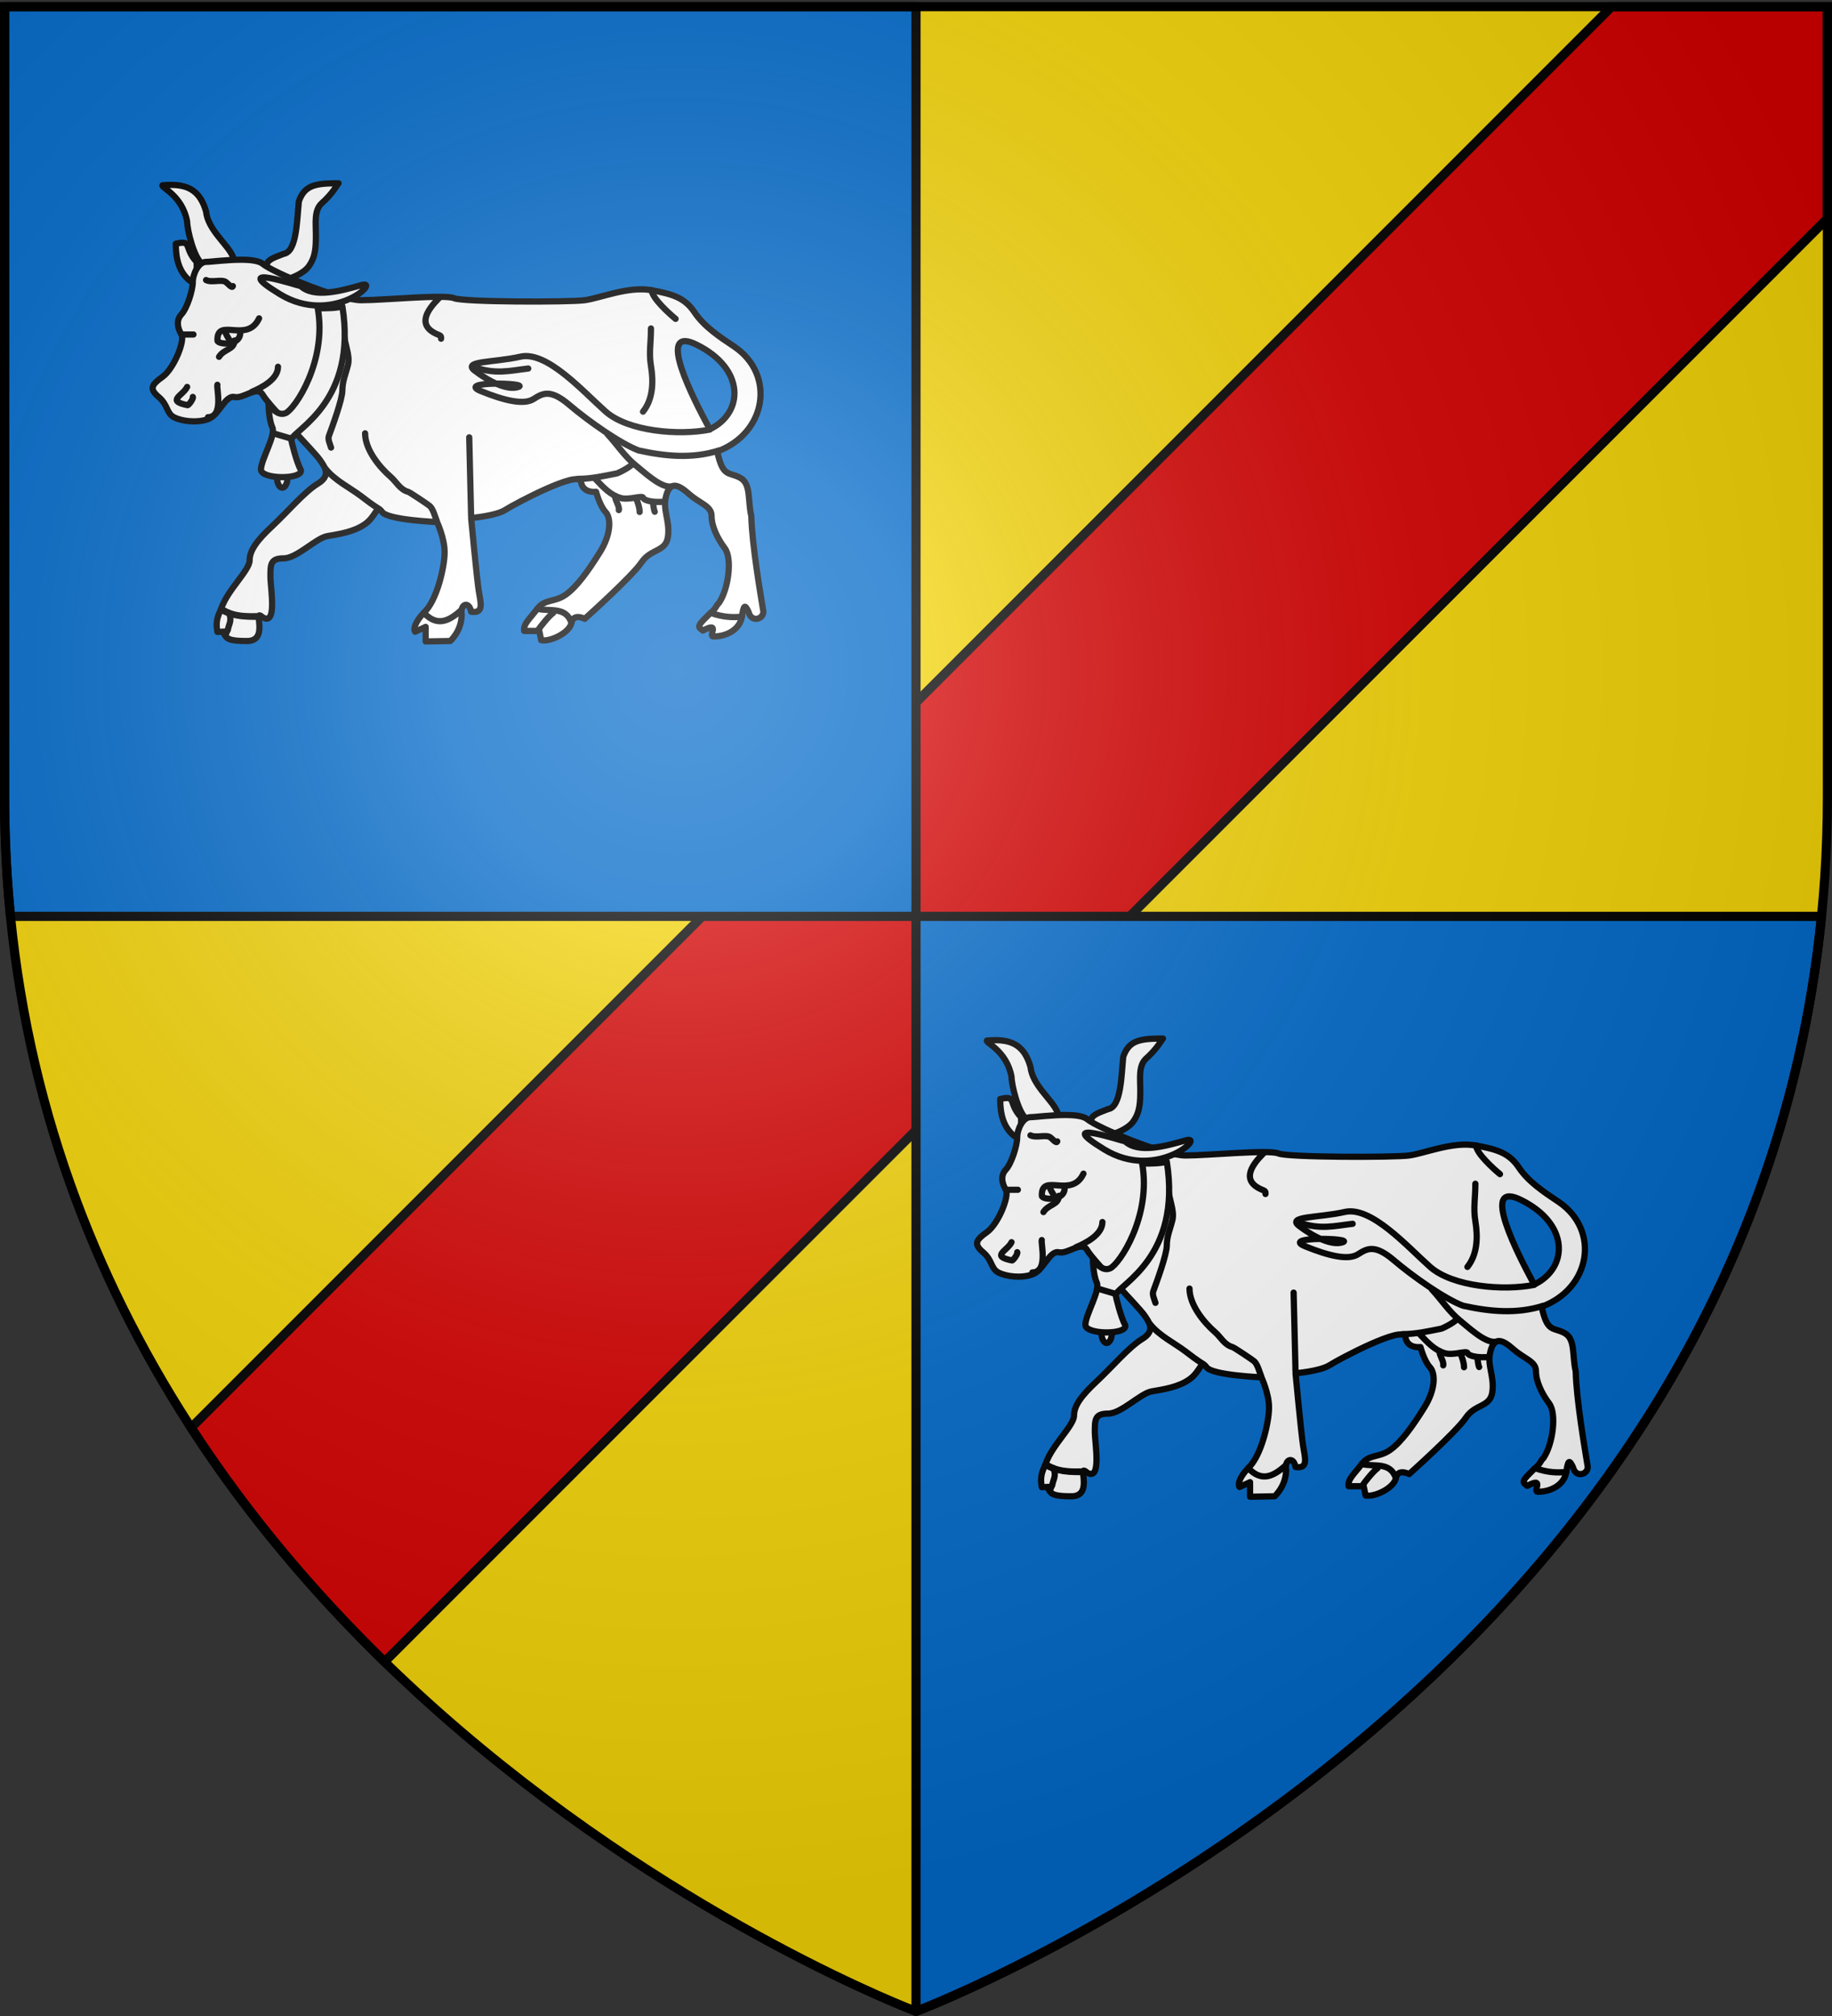
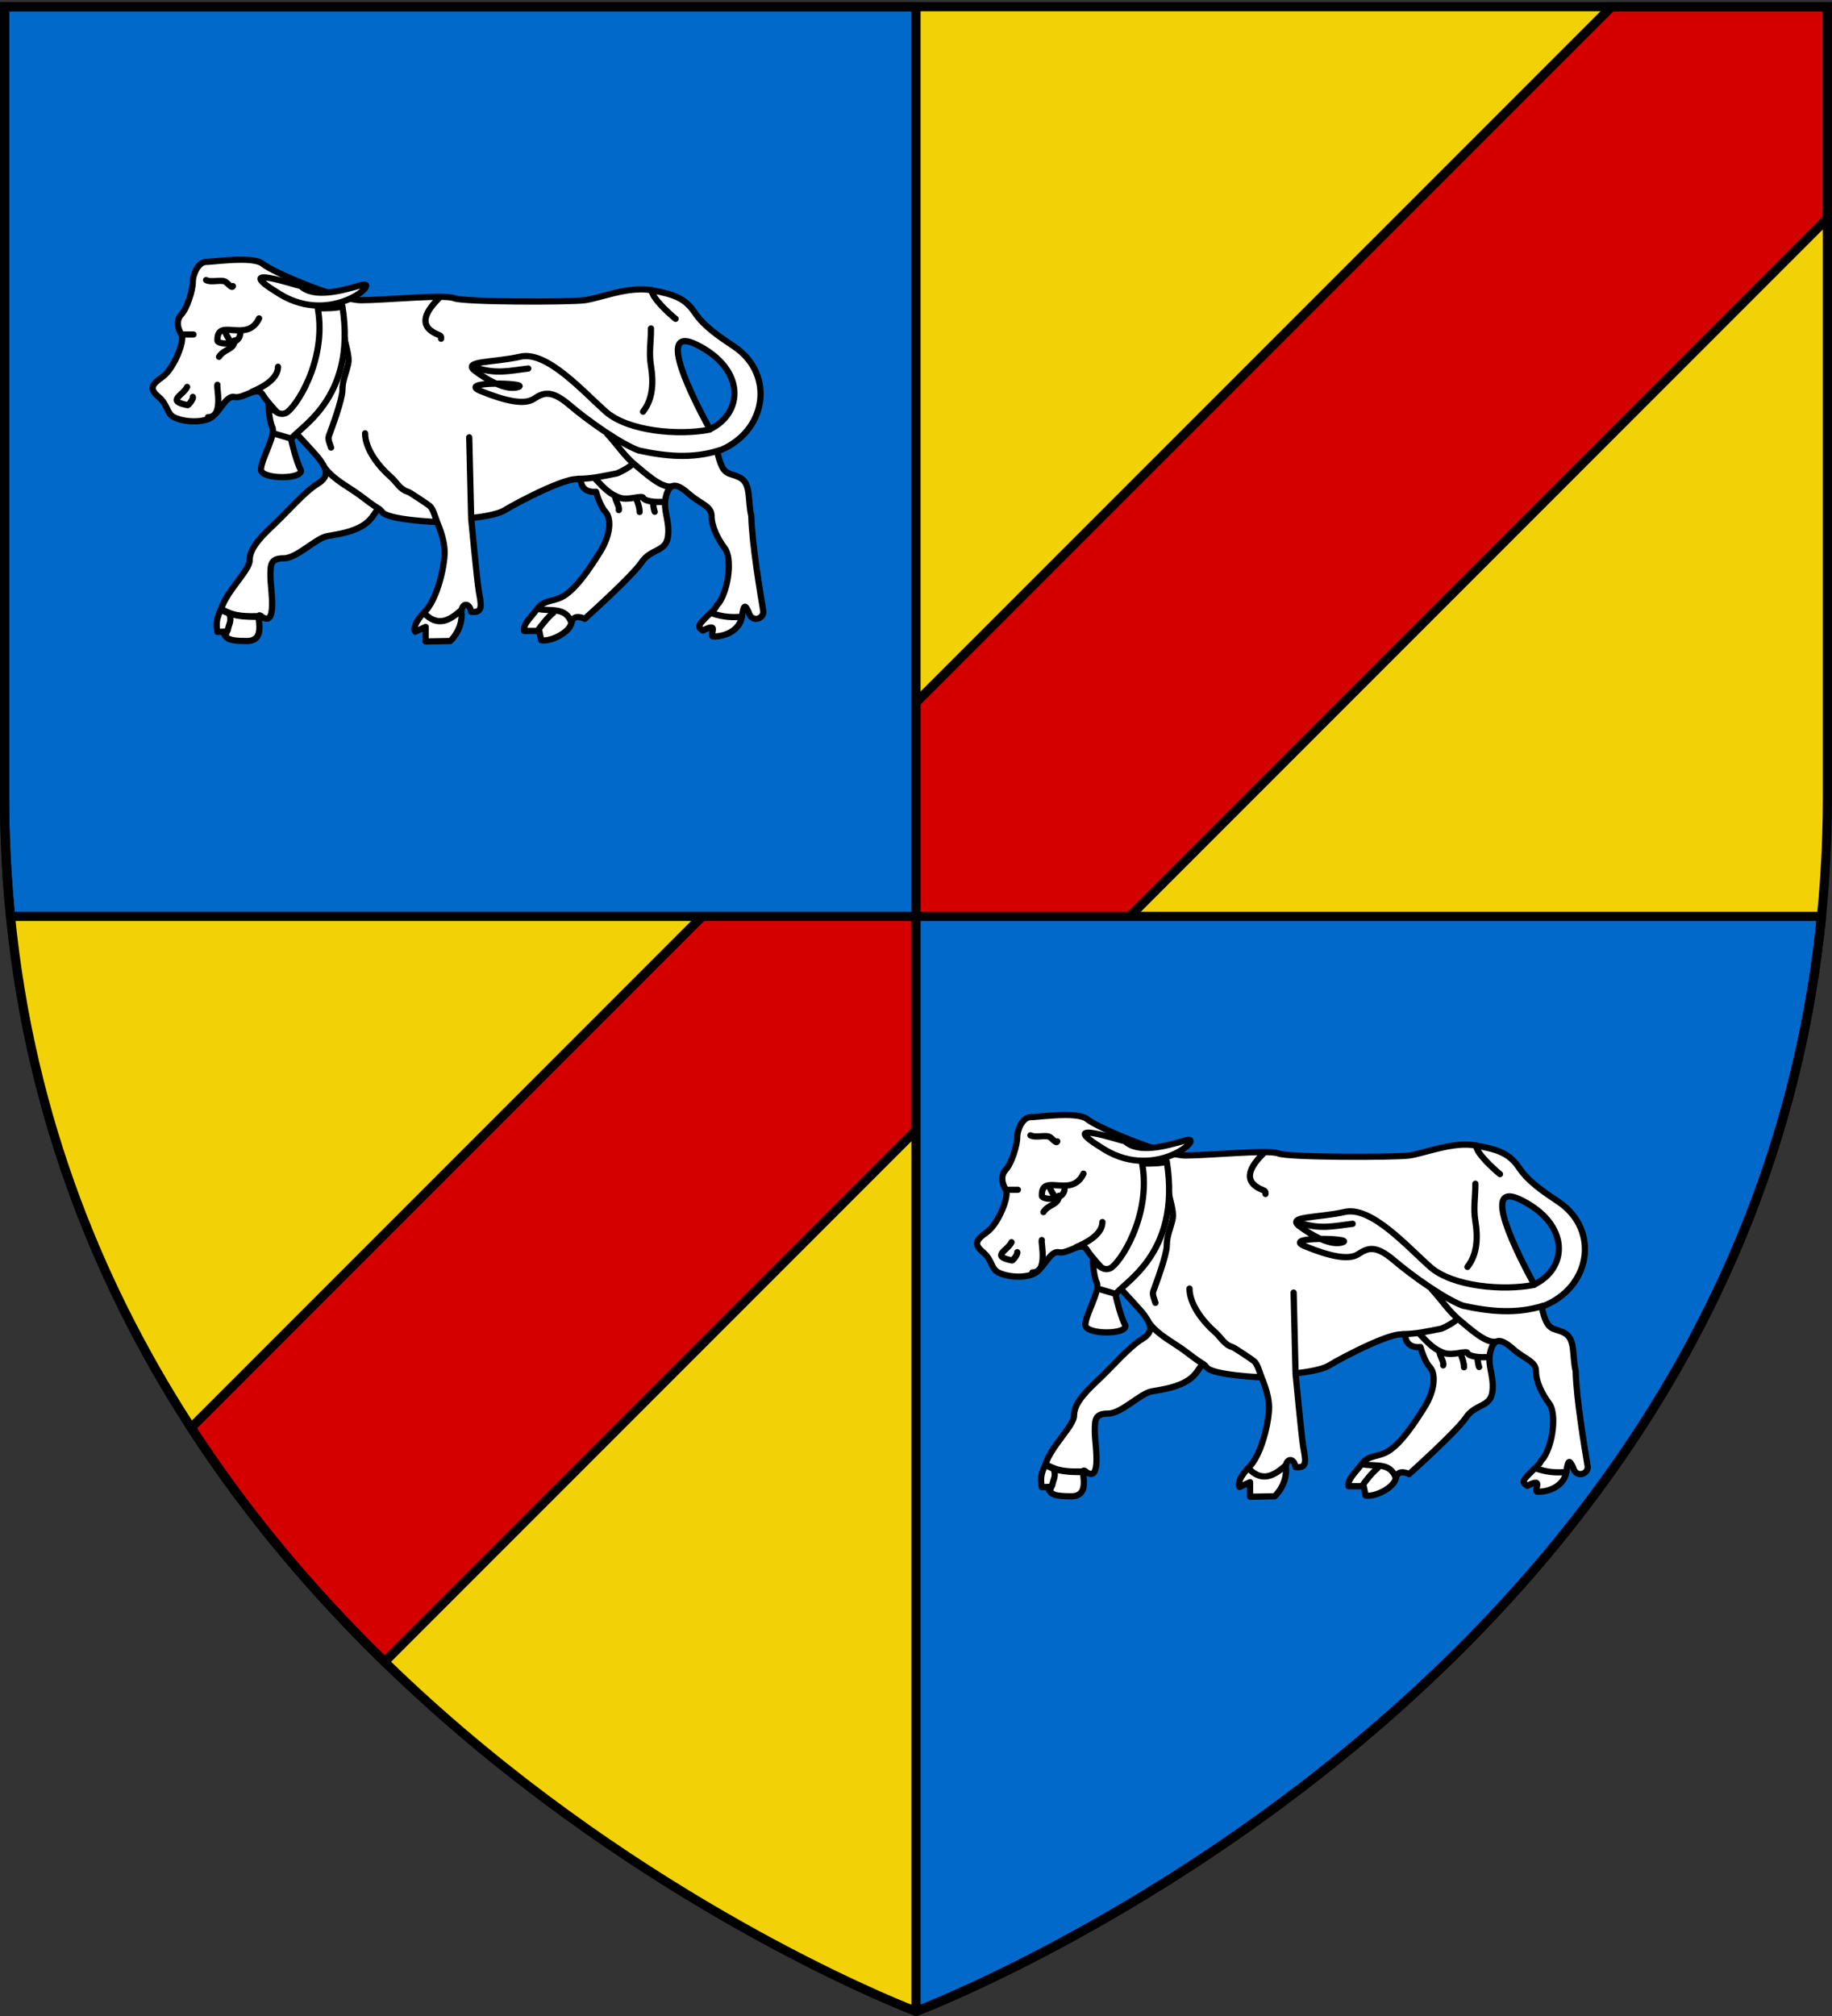
<svg xmlns="http://www.w3.org/2000/svg" xmlns:xlink="http://www.w3.org/1999/xlink" width="600" height="660" version="1.0">
  <rect width="100%" height="100%" fill="#333333" stroke="none" />
  <defs>
    <radialGradient xlink:href="#a" id="c" cx="221.445" cy="226.331" r="300" fx="221.445" fy="226.331" gradientTransform="matrix(1.353 0 0 1.349 -77.63 -85.747)" gradientUnits="userSpaceOnUse" />
    <linearGradient id="a">
      <stop offset="0" style="stop-color:#fff;stop-opacity:.314" />
      <stop offset=".19" style="stop-color:#fff;stop-opacity:.251" />
      <stop offset=".6" style="stop-color:#6b6b6b;stop-opacity:.125" />
      <stop offset="1" style="stop-color:#000;stop-opacity:.125" />
    </linearGradient>
  </defs>
  <g style="display:inline">
    <path d="M300 658.5s298.5-112.32 298.5-397.772V2.176H1.5v258.552C1.5 546.18 300 658.5 300 658.5" style="fill:#f2d207;fill-opacity:1;fill-rule:evenodd;stroke:none;stroke-width:1px;stroke-linecap:butt;stroke-linejoin:miter;stroke-opacity:1" />
    <path d="M527.813 2.188 62.592 467.406c18.904 29.142 40.75 54.588 63.376 76.625L598.5 71.5V2.188z" style="fill:#d40000;fill-rule:evenodd;stroke:#000;stroke-width:3;stroke-linecap:butt;stroke-linejoin:miter;stroke-miterlimit:4;stroke-dasharray:none;stroke-opacity:1" />
    <path d="M1.5 2.188v258.53c0 13.47.671 26.577 1.938 39.282H300V2.188zM300 300v358.5S570.988 556.543 596.563 300z" style="opacity:1;fill:#0169c9;fill-opacity:1;fill-rule:evenodd;stroke:#000;stroke-width:3;stroke-linecap:round;stroke-linejoin:round;stroke-miterlimit:4;stroke-dasharray:none;stroke-dashoffset:0;stroke-opacity:1" />
  </g>
  <g id="b">
-     <path d="M109.493 60.003c-6.768.092-9.874.99-11.618 5.941-.62 5.942-.623 16.494-4.964 17.154-3.41 1.32-5.58 1.99-5.58 3.97 0 2.31 5.265 2.965 6.815 4.285 2.48-.66 5.587-2.306 6.828-3.956 2.48-3.3 2.481-6.606 2.481-10.897 0-3.301-.628-7.588 1.852-9.899 3.72-3.3 4.96-5.938 5.581-6.598-.484 0-.944-.006-1.395 0m-53.61.526c-.843.003-1.724.048-2.654.131-.62.66 6.513 3.301 8.063 11.883 0 2.64 2.203 11.868 4.963 13.868 3.953 2.864 11.923 1.714 9.914-2.642-1.833-3.975-8.06-8.584-8.68-14.525-1.898-6.643-5.7-8.738-11.605-8.715M64.389 85.744c-4.34-4.62-1.24-7.261-6.82-5.94 0 5.28 1.24 9.24 4.34 11.882 3.1 2.64 2.48-5.282 2.48-5.942" style="fill:#fff;fill-opacity:1;fill-rule:evenodd;stroke:#000;stroke-width:2.038;stroke-linecap:round;stroke-linejoin:round;stroke-miterlimit:4;stroke-dasharray:none;stroke-opacity:1" />
    <path d="M79.49 85.03c-4.79-.064-10.45.71-12 .71-2.48 0-4.346 3.959-4.346 6.6s-1.857 8.587-3.717 10.568-1.24 4.618 0 6.599-2.477 11.227-6.198 13.868c-3.72 2.64-4.347 3.958-1.247 6.598 3.1 2.641 2.483 5.279 4.964 6.6 2.48 1.32 7.44 1.977 11.161.656 3.72-1.32 5.58-7.916 8.68-7.256s7.449-3.958 9.309-.657c1.86 3.3 16.734 18.483 18.594 21.124s3.723 5.273-.617 7.913-9.917 9.247-14.878 13.868c-4.96 4.621-7.445 7.925-7.445 11.226 0 3.3-7.437 9.899-9.297 15.84-.748 20.63 11.462 2.663 13.013 2.405 5.58 4.291 3.1-9 3.1-12.96s.005-5.942 4.345-5.942 10.54-6.61 14.26-7.27 8.676-1.315 12.397-3.956 3.72-6.597 5.58-3.957 17.99 3.3 17.99 3.3 2.481 5.277 2.481 9.898-2.487 15.849-6.828 19.81c-1.147 1.327 9.587 11.129 12.409.657-.62-3.631 2.479-4.63 3.099-1 4.34.66 3.102-2.966 2.481-6.927-.62-3.96-2.481-23.766-2.481-23.766s8.06-.662 11.161-2.642 24.184-13.202 24.805-9.24c.62 3.96 4.95 3.299 4.95 3.299s1.24 4.631 3.1 6.611 1.868 7.257-1.852 13.198-7.442 11.227-11.162 13.868-6.829 1.313-9.31 4.614l11.162 4.627c.62-3.3 4.346-1.328 4.346-1.328s15.506-13.86 18.607-18.482c3.1-4.62 8.06-3.302 8.68-8.583s-1.87-8.577-.63-13.198c1.24-4.62 3.724-3.958 7.445-.657 3.72 3.3 7.445 3.955 7.445 7.256 0 3.3 1.853 7.268 4.333 10.569 2.48 3.3 1.248 13.19-1.852 17.81-1.217 1.198-.781 1.584-2.734 3.365 1.924 5.354 4.457 4.584 10.167 1.263.62-3.96.982-4.192 2.222-1.551.93 3.806 5.556 2.175 4.717-.815-.84-5.165-3.62-21.284-3.84-30.641-1.24-5.281.004-10.56-3.716-12.54s-5.585-.002-7.445-8.584c16.12-5.941 19.221-25.08 5.58-34.322-4.96-3.3-9.913-6.604-13.013-11.225s-6.82-5.95-14.26-7.27c-7.441-1.32-16.745 2.64-21.706 3.3s-39.68.663-42.78-.657-22.945.657-30.386.657-29.137-9.23-32.237-11.87c-1.163-.99-3.732-1.342-6.605-1.38m144.987 26.646c.906.032 2.094.387 3.605 1.13 16.117 7.92 15.51 22.45 4.359 27.736-.04-.423-16.57-29.171-7.964-28.866" style="fill:#fff;fill-opacity:1;fill-rule:evenodd;stroke:#000;stroke-width:2.038;stroke-linecap:round;stroke-linejoin:round;stroke-miterlimit:4;stroke-dasharray:none;stroke-opacity:1" />
    <path d="M72.453 199.287c-1.24 2.64-1.867 4.297-1.247 7.598l3.16-.158c-1.55 2.64 1.81 3.128 6.15 3.128 7.75.33 2.47-10.143 4.95-8.163-4.462.128-8.934.329-13.013-2.405m66.338 1.327c-2.79 2.971-3.46 5.215-2.84 6.205l3.458-1.59V210l8.062-.145s3.729-3.302 3.729-8.583c-.105-.614-.104-1.153-.026-1.607-3.837 3.405-7.767 5.825-12.383.95m37.2-1.327c-2.48 3.3-4.643 4.958-4.333 7.269h4.964l.617 3.023c2.79.66 9.294-2.364 9.914-5.665-1.839-5.548-7.205-3.586-11.161-4.627m56.738 1.358c-2.59 2.65-4.904 4.368-3.042 5.359l.507.434c6.125-3.261 1.32 2.282 3.691 1.932 4.413-.078 8.455-2.48 9.075-6.441-2.843.176-5.749.285-10.23-1.284" style="fill:#fff;fill-opacity:1;fill-rule:evenodd;stroke:#000;stroke-width:2.038;stroke-linecap:round;stroke-linejoin:round;stroke-miterlimit:4;stroke-dasharray:none;stroke-opacity:1" />
    <path d="M143.755 97.627c-3.836 3.84-7.428 8.95-.384 11.88.816.34 1.187.452 1.087 1.38M213.451 94.986c0 2.55 5.783 7.74 7.81 9.405M213.2 107.529c0 4.752-.719 7.966-.005 12.245.856 5.218.704 10.843-2.597 14.995M119.573 141.856c0 5.288 4.622 11.018 8.4 14.285 1.904 1.649 2.968 4.132 5.763 4.898.474.13 6.638 4.238 7.051 4.638 1.116 1.08 1.646 3.358 2.255 4.84M106.626 153.454c2.996 3.82 7.91 6.16 11.6 8.947 2.019 1.524 3.394 2.633 5.943 4.233M198.925 142.108c3.031 3.227 5.71 7.385 9.206 10.184 2.74 2.194 8.031 7.256 11.5 7.002M189.314 156.763c4.428 0 8.319-.919 12.615-1.756.76-.148 5.463-2.62 5.221-3.354M195.014 156.821c2.75 2.928 4.91 5.188 8.124 6.176 2.816.865 7.218-.954 7.501-.039.324 1.048 3.603 1.399 4.728 1.37.125-.003 2.5-.019 2.203-.026" style="fill:none;fill-opacity:1;fill-rule:evenodd;stroke:#000;stroke-width:2.038;stroke-linecap:round;stroke-linejoin:round;stroke-miterlimit:4;stroke-dasharray:none;stroke-opacity:1" />
    <path d="M201.42 162.32c0 1.553 1.548 3.373 1.247 4.673M208.24 162.98c.613 1.305 1.271 3.29 1.241 4.637M213.93 164.845c0 .447.238 2.23.51 2.694M112.717 109.238c0 3.107 2.005 6.992 1.276 10.096-.73 3.104-1.848 5.258-1.86 8.475-.01 2.958-3.326 11.96-4.4 14.86-.452 1.218.334 2.606.688 3.86M91.051 120.072c0 4.155-5.462 6.886-8.566 8.206M84.85 104.228c-3.948 8.408-13.884-.581-13.632 7.285.042 1.302 7.65 1.94 7.46-2.737" style="fill:none;fill-opacity:1;fill-rule:evenodd;stroke:#000;stroke-width:2.038;stroke-linecap:round;stroke-linejoin:round;stroke-miterlimit:4;stroke-dasharray:none;stroke-opacity:1" />
    <path d="M76.79 111.49c0 2.998-3.454 2.72-5.053 5.325M67.49 91.686c1.795.955 5.129-.344 6.503.66.712.52 2.003 2.189 2.274 1.316M59.429 109.51h3.932M68.11 136.575c5.28 0 2.704-9.736 3.088-10.605M61.289 126.673c-1.336 2.844-7 4.55.131 5.97.378.074 2.026-2.19 1.733-2.7M154.296 168.922l-.62-25.745M232.43 140.647c-9.921 1.98-26.663.66-34.103-5.94-7.44-6.602-19.229-19.917-27.91-17.936-8.68 1.98-19.221 1.32-14.88 4.62 4.34 3.302 10.54 6.602 14.26 5.282s-20.461-1.98-12.4 1.32c8.06 3.301 14.26 4.621 17.36 2.64 3.1-1.98 5.581-3.3 11.782 1.981s16.744 12.673 22.628 14.857c8.778 1.927 17.555 2.79 26.333 0" style="fill:none;fill-opacity:1;fill-rule:evenodd;stroke:#000;stroke-width:2.038;stroke-linecap:round;stroke-linejoin:round;stroke-miterlimit:4;stroke-dasharray:none;stroke-opacity:1" />
    <path d="M154.916 120.072c7.366 2.642 11.954 1.283 18.094.577" style="fill:none;fill-opacity:1;fill-rule:evenodd;stroke:#000;stroke-width:2.038;stroke-linecap:round;stroke-linejoin:round;stroke-miterlimit:4;stroke-dasharray:none;stroke-opacity:1" />
-     <path d="M94.151 156.38c.001 1.823-.762 3.303-1.705 3.303-.942 0-1.706-1.48-1.705-3.304s.763-3.303 1.705-3.303 1.706 1.48 1.705 3.303" style="fill:#fff;fill-opacity:1;fill-rule:evenodd;stroke:#000;stroke-width:2.038;stroke-linecap:round;stroke-linejoin:round;stroke-miterlimit:4;stroke-dasharray:none;stroke-opacity:1" />
    <path d="M104.072 100.928c3.1 17.163-7.44 33.007-10.54 34.327s-5.581-3.3-5.581-3.3 0 5.28 1.24 7.92c1.24 2.641-3.72 10.563-3.72 13.864 0 3.3 14.26 3.3 13.02 0-1.24-1.98-3.1-9.242-3.1-9.902 1.24-3.301 21.702-12.543 16.742-43.57-1.86.66-4.96.66-8.06.66" style="fill:#fff;fill-opacity:1;fill-rule:evenodd;stroke:#000;stroke-width:2.038;stroke-linecap:round;stroke-linejoin:round;stroke-miterlimit:4;stroke-dasharray:none;stroke-opacity:1" />
    <path d="M176.311 206.176c.662-1.002 3.38-4.462 4.85-5.51M73.07 199.949c3.508 1.867 7.374 1.98 11.194 1.98" style="fill:none;fill-opacity:1;fill-rule:evenodd;stroke:#000;stroke-width:2.038;stroke-linecap:round;stroke-linejoin:round;stroke-miterlimit:4;stroke-dasharray:none;stroke-opacity:1" />
    <path d="M74.93 200.609c1.225 2.61-.043 3.701-.31 5.645M89.5 141.856l5.581 1.65" style="fill:none;fill-opacity:1;fill-rule:evenodd;stroke:#000;stroke-width:2.038;stroke-linecap:round;stroke-linejoin:round;stroke-miterlimit:4;stroke-dasharray:none;stroke-opacity:1" />
    <path d="M98.492 93.666c4.34 3.96 13.02 1.65 19.841-.33 6.82-1.98-9.3 13.533-26.662 2.97s6.2-2.64 6.82-2.64" style="fill:#fff;fill-opacity:1;fill-rule:evenodd;stroke:#000;stroke-width:2.038;stroke-linecap:round;stroke-linejoin:round;stroke-miterlimit:4;stroke-dasharray:none;stroke-opacity:1" />
    <path d="M73.69 108.52c.93 2.31 1.887 3.329 1.887 3.329" style="fill:none;fill-opacity:1;fill-rule:evenodd;stroke:#000;stroke-width:2.038;stroke-linecap:round;stroke-linejoin:round;stroke-miterlimit:4;stroke-dasharray:none;stroke-opacity:1" />
  </g>
  <use xlink:href="#b" width="600" height="660" transform="translate(270 280)" />
-   <path d="M300 658.5s298.5-112.32 298.5-397.772V2.176H1.5v258.552C1.5 546.18 300 658.5 300 658.5" style="opacity:1;fill:url(#c);fill-opacity:1;fill-rule:evenodd;stroke:none;stroke-width:1px;stroke-linecap:butt;stroke-linejoin:miter;stroke-opacity:1" />
  <path d="M300 658.5S1.5 546.18 1.5 260.728V2.176h597v258.552C598.5 546.18 300 658.5 300 658.5z" style="opacity:1;fill:none;fill-opacity:1;fill-rule:evenodd;stroke:#000;stroke-width:3;stroke-linecap:butt;stroke-linejoin:miter;stroke-miterlimit:4;stroke-dasharray:none;stroke-opacity:1" />
</svg>